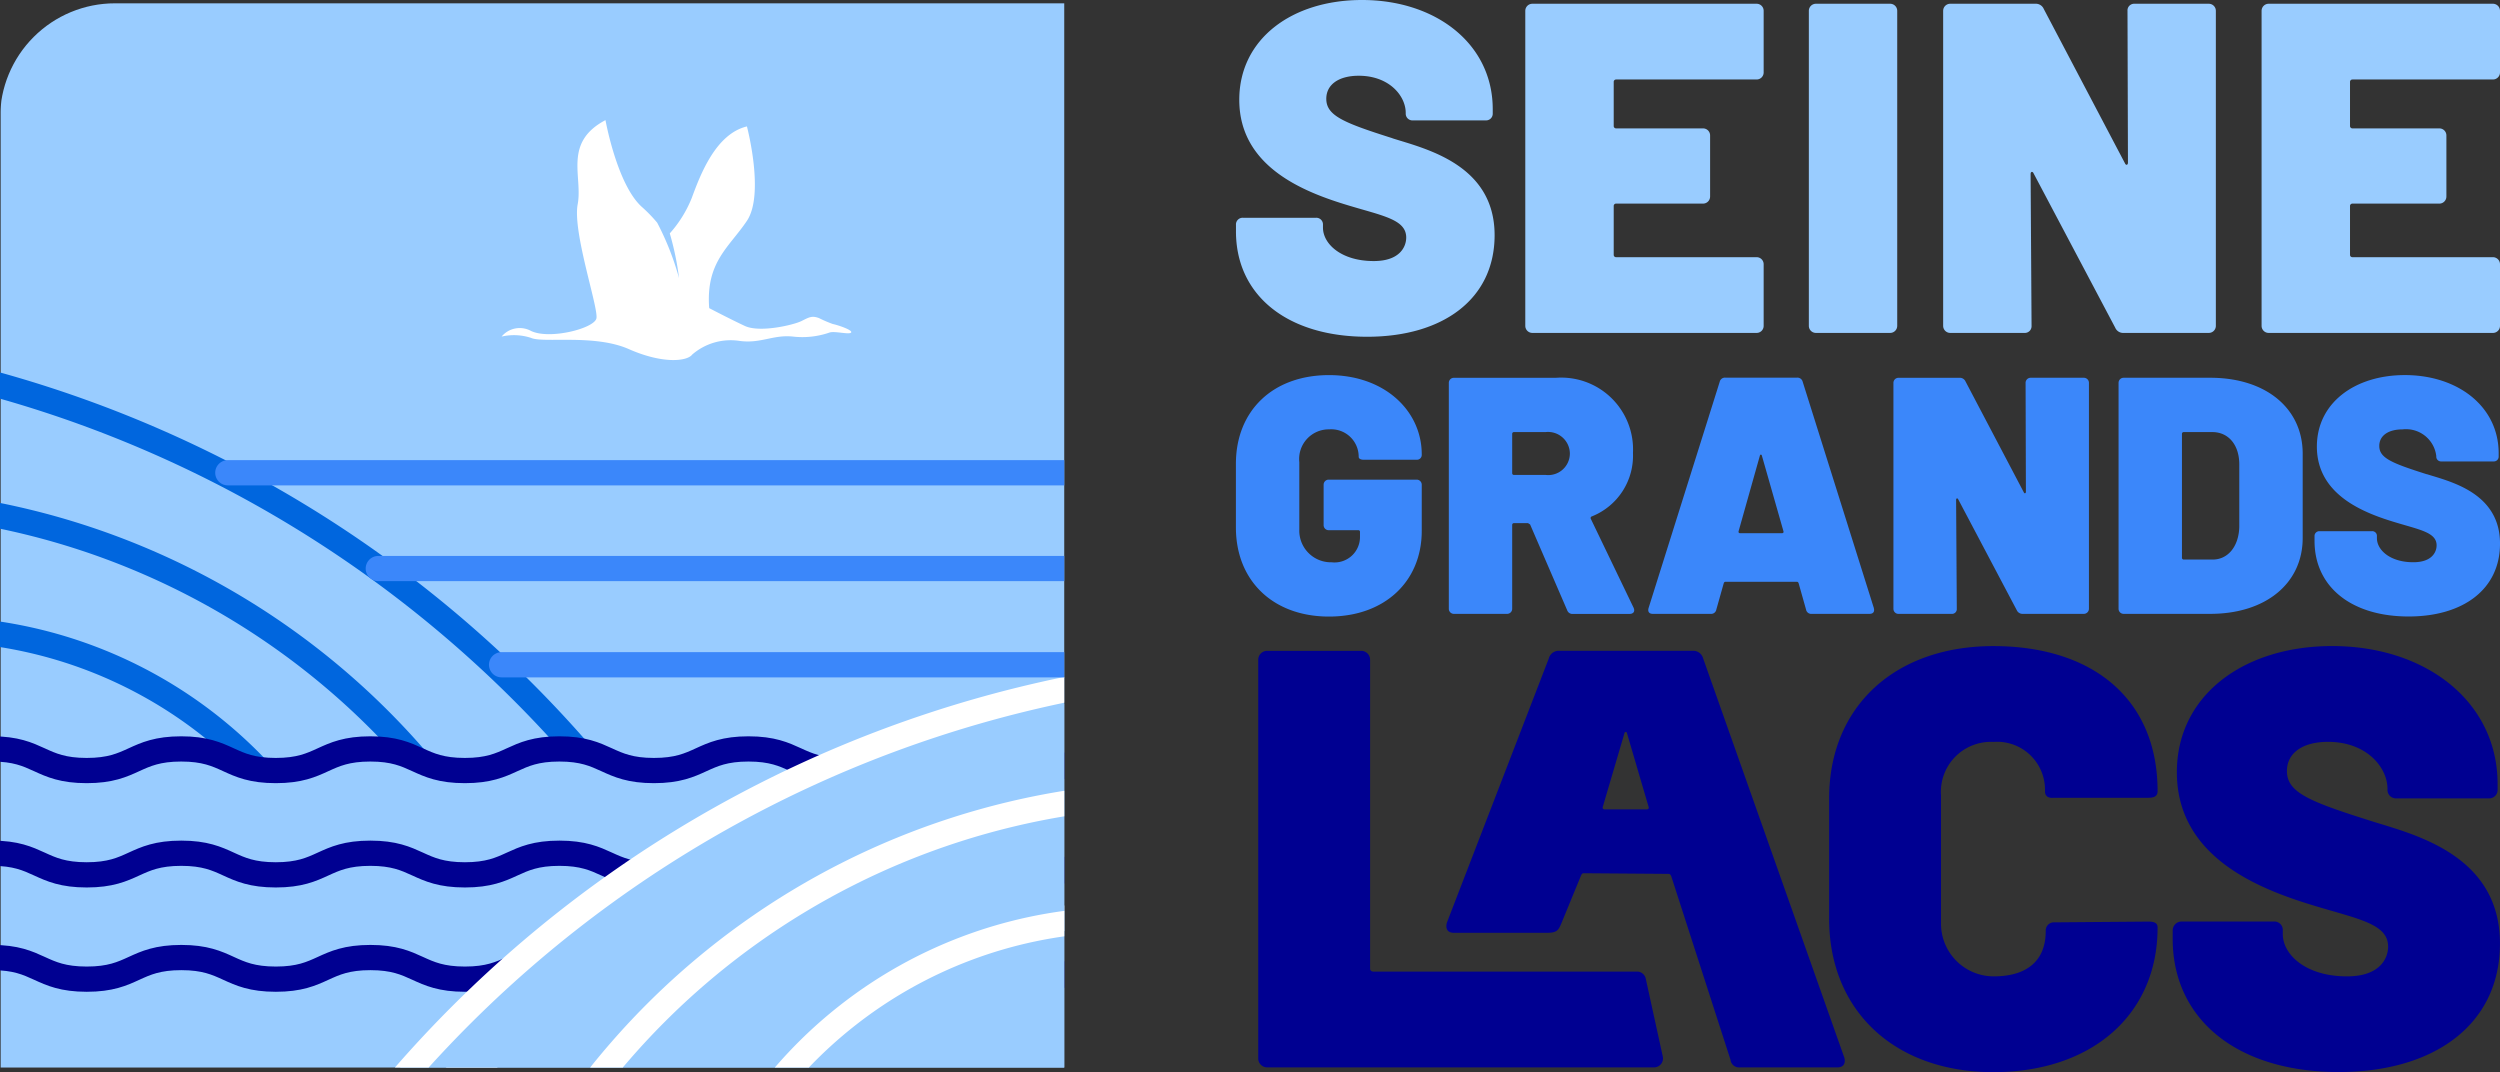
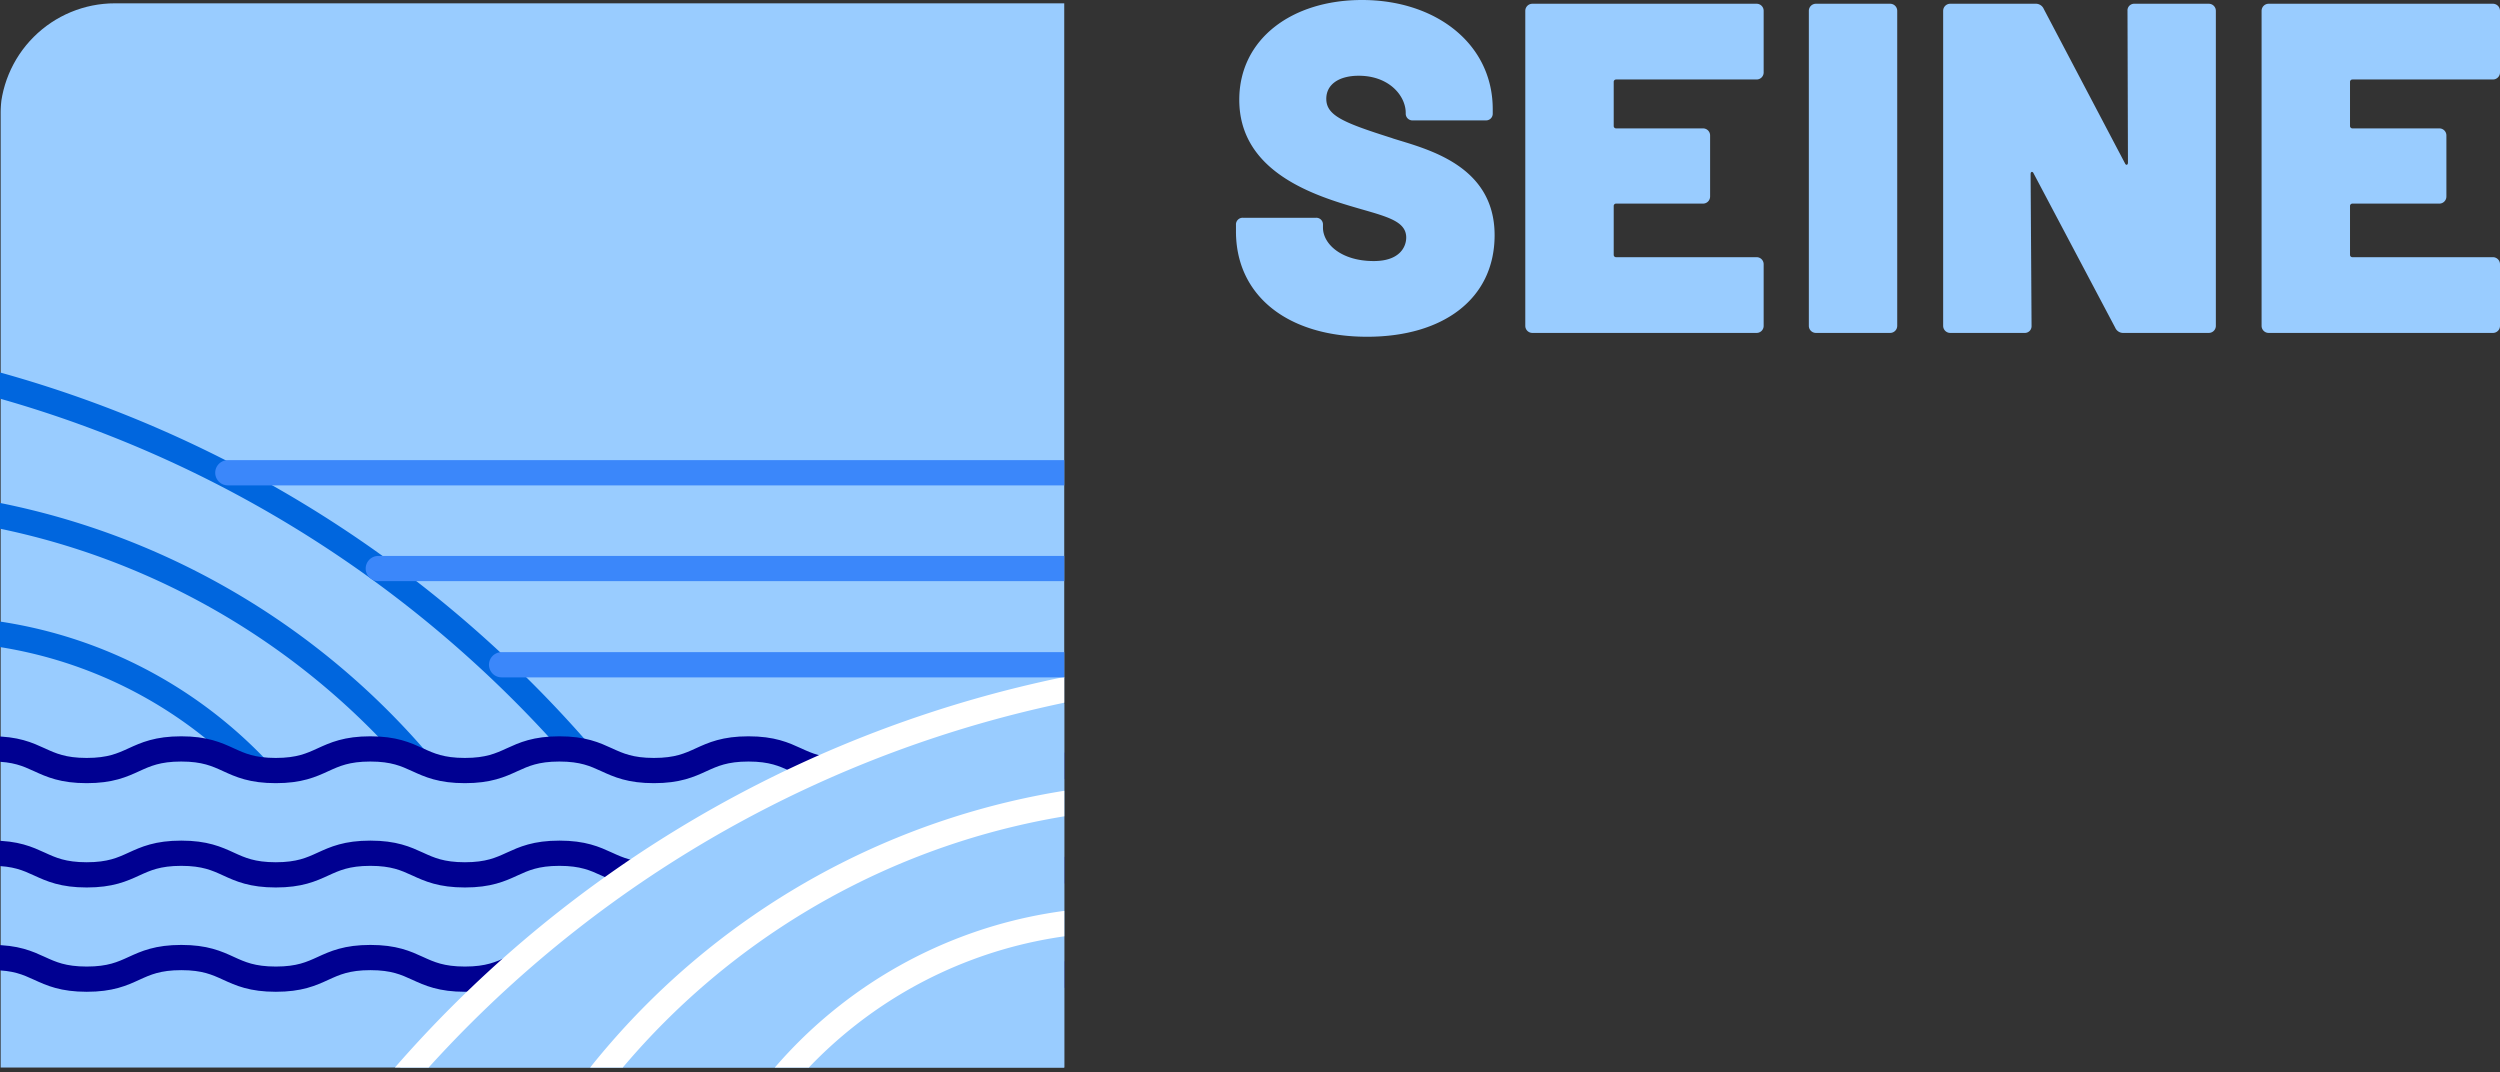
<svg xmlns="http://www.w3.org/2000/svg" viewBox="0 0 160.34 68.762">
  <rect x="0" y="0" width="160.34" height="68.762" fill="#333333" stroke="none" />
  <clipPath id="a">
    <path d="M7.371 0A7.37 7.37 0 000 7.37v60.885h68.256V0z" />
  </clipPath>
  <g clip-path="url(#a)" transform="translate(0 .213)">
    <path fill="#9cf" d="M68.298 0h-61.2A7.056 7.056 0 00.042 7.056v61.2h68.256z" />
    <g fill="none">
      <path stroke="#0066de" stroke-miterlimit="10" stroke-width="1.618" d="M-33.212 70.419a28.842 28.842 0 0149.563-21.471m-73.854 33.321A47.969 47.969 0 0126.722 48.53m-124.188 53.759A76.792 76.792 0 0136.958 47.804" />
      <path stroke="#000091" stroke-linecap="round" stroke-linejoin="round" stroke-width="1.618" d="M-.5 61.2c3.032 0 3.032 1.387 6.064 1.387S8.596 61.2 11.628 61.2s3.031 1.387 6.063 1.387 3.032-1.387 6.064-1.387 3.032 1.387 6.064 1.387 3.032-1.387 6.062-1.387 3.032 1.387 6.064 1.387 3.032-1.387 6.064-1.387 3.032 1.387 6.064 1.387 3.032-1.387 6.064-1.387 3.032 1.387 6.065 1.387 3.032-1.387 6.064-1.387 3.033 1.387 6.065 1.387 3.033-1.387 6.065-1.387m-84.9-6.69c3.032 0 3.032 1.387 6.064 1.387s3.032-1.387 6.064-1.387 3.031 1.387 6.063 1.387 3.032-1.387 6.064-1.387 3.032 1.387 6.064 1.387 3.032-1.387 6.062-1.387 3.032 1.387 6.064 1.387 3.032-1.387 6.064-1.387 3.032 1.387 6.064 1.387 3.032-1.387 6.064-1.387 3.032 1.387 6.065 1.387 3.032-1.387 6.064-1.387 3.033 1.387 6.065 1.387 3.033-1.387 6.065-1.387m-84.9-6.69c3.032 0 3.032 1.387 6.064 1.387s3.032-1.387 6.064-1.387 3.031 1.387 6.063 1.387 3.032-1.387 6.064-1.387 3.032 1.387 6.064 1.387 3.032-1.387 6.062-1.387 3.032 1.387 6.064 1.387 3.032-1.387 6.064-1.387 3.032 1.387 6.064 1.387 3.032-1.387 6.064-1.387 3.032 1.387 6.065 1.387 3.032-1.387 6.064-1.387 3.033 1.387 6.065 1.387 3.033-1.387 6.065-1.387" />
-       <path stroke="#fff" stroke-linecap="round" stroke-linejoin="round" stroke-width="1.641" d="M71.897 58.728a89.146 89.146 0 00-15.347.814 81.923 81.923 0 00-12.984 2.9 64.058 64.058 0 00-15.285 6.963 46.148 46.148 0 00-6.984 5.404" />
    </g>
    <path fill="#9cf" d="M25.75 74.593s-12.554-.035 17.284-19.942c8.642-5.765 21.952-9.735 26.416-9.842 3.089-.075 10.118 6.7 13.485 6.8v22.455z" />
    <path fill="none" stroke="#fff" stroke-linecap="round" stroke-linejoin="round" stroke-width="1.618" d="M36.757 179.884A76.792 76.792 0 0183.082 42.435m-36.507 94.121a47.967 47.967 0 0129.327-85.859m-21.42 59.688a28.842 28.842 0 0116.031-51.58" />
    <path fill="none" stroke="#3b87fa" stroke-linecap="round" stroke-linejoin="round" stroke-width="1.618" d="M24.262 36.25h49.969m-42.062 6.172h44.149M14.611 30.108h59.621" />
  </g>
-   <path fill="#fff" d="M54.588 21.323c-.1.158-1.021-.1-1.372 0a5.316 5.316 0 01-2.354.264c-1.275-.138-2.07.467-3.44.276a3.766 3.766 0 00-3.026.877c-.317.429-1.862.623-4.068-.351s-5.485-.369-6.266-.717a3.513 3.513 0 00-1.892-.085 1.509 1.509 0 011.892-.359c1.2.568 4.027-.161 4.188-.8s-1.538-5.542-1.2-7.324-.944-3.961 1.783-5.4c0 0 .741 4.124 2.324 5.558a9.63 9.63 0 01.987 1.014l.007.01a17.821 17.821 0 011.4 3.551 18.179 18.179 0 00-.594-2.868 7.7 7.7 0 001.413-2.28c.54-1.465 1.528-4.1 3.535-4.581 0 0 1.146 4.344 0 6.054s-2.644 2.636-2.42 5.6c0 0 1.336.7 2.291 1.145s3.121-.063 3.63-.318.671-.35 1.115-.191a8.194 8.194 0 00.892.383c.317.064 1.272.381 1.179.542" />
  <path fill="#9cf" d="M89.314 8.868c-3.137-.995-4.251-1.448-4.251-2.533 0-.9.783-1.477 2.081-1.477 1.958 0 3.014 1.294 3.014 2.383v.029a.43.43 0 00.452.452h4.674a.429.429 0 00.454-.452V7c0-4.192-3.651-7-8.383-7-4.5 0-7.873 2.5-7.873 6.4 0 4.341 4.222 5.94 7.029 6.784 2.2.664 3.678.9 3.678 2.051 0 .571-.391 1.508-2.08 1.508-2.112 0-3.259-1.116-3.259-2.141v-.183a.428.428 0 00-.452-.452h-4.674a.429.429 0 00-.454.452v.424c0 4.1 3.287 6.755 8.415 6.755 4.853 0 8.173-2.412 8.173-6.515 0-4.551-4.465-5.547-6.546-6.211m14.335-3.774h9.015a.451.451 0 00.452-.452V.695a.451.451 0 00-.452-.454H98.278a.454.454 0 00-.452.454V20.9a.453.453 0 00.452.452h14.384a.45.45 0 00.452-.452v-3.951a.451.451 0 00-.452-.454h-9.015a.148.148 0 01-.15-.148v-3.14a.148.148 0 01.15-.148h5.58a.454.454 0 00.452-.452V8.685a.45.45 0 00-.452-.45h-5.58a.151.151 0 01-.15-.152V5.249a.149.149 0 01.15-.15M121.228.241h-4.764a.454.454 0 00-.452.452V20.9a.454.454 0 00.452.452h4.764a.453.453 0 00.452-.452V.693a.453.453 0 00-.452-.452m20.436 0h-4.763a.427.427 0 00-.452.452l.029 9.741c0 .15-.119.183-.18.061L131.079.574a.553.553 0 00-.542-.333h-5.457a.454.454 0 00-.454.452V20.9a.454.454 0 00.454.452h4.764a.43.43 0 00.452-.452l-.061-9.741c0-.152.119-.18.18-.061l5.248 9.921a.551.551 0 00.544.333h5.457a.453.453 0 00.452-.452V.693a.453.453 0 00-.452-.452m9.206 4.857h9.018a.453.453 0 00.452-.452V.695a.453.453 0 00-.452-.454h-14.387a.454.454 0 00-.452.454V20.9a.453.453 0 00.452.452h14.387a.452.452 0 00.452-.452v-3.951a.453.453 0 00-.452-.454h-9.018a.15.15 0 01-.15-.148v-3.14a.151.151 0 01.15-.148h5.58a.454.454 0 00.452-.452V8.685a.45.45 0 00-.452-.45h-5.58a.154.154 0 01-.15-.152V5.249a.152.152 0 01.15-.15" />
-   <path d="M85.241 27.538a1.76 1.76 0 011.9 1.754c0 .13.128.194.325.194h3.394a.308.308 0 00.325-.325v-.022c0-2.789-2.38-5.081-5.949-5.081-3.588 0-5.97 2.271-5.97 5.688v4.085c0 3.417 2.382 5.713 5.97 5.713 3.569 0 5.949-2.248 5.949-5.494v-2.963a.325.325 0 00-.325-.325h-5.644a.325.325 0 00-.324.325v2.594a.323.323 0 00.324.324h1.9a.1.1 0 01.108.108v.284a1.632 1.632 0 01-1.817 1.666 2.03 2.03 0 01-2.075-2.1v-4.326a1.9 1.9 0 011.9-2.1m13.895 2.923h-2.033a.107.107 0 01-.108-.108V27.82a.108.108 0 01.111-.108h2.03a1.4 1.4 0 011.558 1.384 1.387 1.387 0 01-1.558 1.364m5.647 8.521l-2.748-5.71a.108.108 0 01.066-.15 4.19 4.19 0 002.64-4.068 4.606 4.606 0 00-4.933-4.823h-6.553a.325.325 0 00-.325.324v14.492a.326.326 0 00.325.325h3.415a.326.326 0 00.325-.325v-5.385a.108.108 0 01.108-.109h.909c.042.029.087.057.131.083l2.377 5.5a.354.354 0 00.368.24h3.633c.239 0 .37-.152.262-.391m9.522-4.788h-2.7c-.066 0-.108-.042-.089-.128l1.365-4.844c.019-.089.108-.089.128 0l1.383 4.844c.023.086-.019.128-.085.128m5.883 4.8l-4.565-14.515a.347.347 0 00-.368-.26h-4.585a.344.344 0 00-.366.26l-4.566 14.522c-.063.236.042.368.281.368h3.7a.337.337 0 00.368-.283l.475-1.685c.02-.044.044-.089.108-.089h4.585c.066 0 .086.045.108.089l.475 1.685a.339.339 0 00.368.283h3.7c.236 0 .344-.131.281-.368m13.475-14.775h-3.417a.325.325 0 00-.325.327l.02 6.988c0 .1-.086.128-.128.044l-3.742-7.117a.4.4 0 00-.389-.24h-3.913a.325.325 0 00-.324.327v14.49a.323.323 0 00.324.325h3.415a.307.307 0 00.325-.325l-.044-6.983c0-.111.086-.133.131-.046l3.758 7.114a.4.4 0 00.389.238h3.913a.327.327 0 00.328-.325v-14.49a.326.326 0 00-.325-.327m9.968 9.582c-.042 1.256-.735 2.078-1.709 2.078h-1.86a.11.11 0 01-.108-.108v-7.96a.108.108 0 01.108-.108h1.838c1.04 0 1.731.821 1.731 2.074zm-1.86-9.582h-5.558a.325.325 0 00-.325.327v14.49a.323.323 0 00.325.325h5.558c3.548 0 5.926-1.947 5.926-4.866v-5.408c0-2.919-2.377-4.868-5.926-4.868m13.888 6.19c-2.25-.715-3.05-1.04-3.05-1.817 0-.649.563-1.062 1.492-1.062a1.952 1.952 0 012.164 1.708v.023a.308.308 0 00.325.325h3.352a.308.308 0 00.324-.325v-.2c0-3-2.617-5.014-6.015-5.014-3.221 0-5.644 1.794-5.644 4.584 0 3.114 3.031 4.26 5.042 4.864 1.577.478 2.637.65 2.637 1.473 0 .41-.28 1.082-1.493 1.082-1.511 0-2.335-.8-2.335-1.539v-.127a.3.3 0 00-.324-.325h-3.352a.307.307 0 00-.325.325v.3c0 2.942 2.358 4.846 6.034 4.846 3.484 0 5.862-1.731 5.862-4.673 0-3.267-3.2-3.982-4.693-4.454" fill="#3b87fa" />
-   <path fill="#000091" d="M106.645 67.763l-1.094-5a.568.568 0 00-.559-.45H88.065a.191.191 0 01-.193-.191V42.313a.571.571 0 00-.571-.571h-6.032a.571.571 0 00-.571.571v25.573a.571.571 0 00.571.571h24.818a.571.571 0 00.557-.694" />
-   <path fill="#000091" d="M105.612 51.913h-2.686c-.094 0-.16-.072-.135-.146l1.4-4.764a.078.078 0 01.15 0l1.4 4.764c.027.074-.038.146-.131.146m12.673 15.907l-9.051-25.593a.656.656 0 00-.618-.488h-8.663a.656.656 0 00-.616.488l-6.541 16.958c-.105.417.072.642.46.642h5.993c.667-.011.719-.187.951-.749l1.2-2.919c.036-.077.07-.153.178-.153l5.435.041c.1 0 .142.077.176.15l3.8 11.771a.551.551 0 00.593.492h6.247c.388 0 .562-.224.46-.641m-.974-8.903v-7.707c0-5.878 4.2-9.771 10.533-9.771s10.533 3.356 10.533 9.309c0 .254-.137.417-.572.419h-6.078c-.383.038-.571-.113-.572-.419a3.073 3.073 0 00-3.311-3.163 3.206 3.206 0 00-3.358 3.435v8.2a3.38 3.38 0 003.3 3.4c2.056.027 3.417-.87 3.417-2.912a.523.523 0 01.572-.551l6.03-.049c.484 0 .572.176.572.383 0 5.572-4.2 9.273-10.533 9.273s-10.533-3.931-10.533-9.846m22.035 1.292v-.534a.573.573 0 01.573-.573h5.916a.541.541 0 01.572.573v.234c0 1.3 1.45 2.711 4.121 2.711 2.137 0 2.634-1.183 2.634-1.907 0-1.451-1.871-1.757-4.657-2.6-3.55-1.068-8.892-3.092-8.892-8.588 0-4.923 4.274-8.09 9.961-8.09 5.991 0 10.61 3.548 10.61 8.854v.344a.54.54 0 01-.573.571h-5.915a.541.541 0 01-.574-.571v-.04c0-1.373-1.335-3.014-3.815-3.014-1.642 0-2.634.724-2.634 1.871 0 1.373 1.411 1.946 5.382 3.2 2.633.84 8.281 2.1 8.281 7.863 0 5.189-4.2 8.243-10.342 8.243-6.489 0-10.649-3.358-10.649-8.549" />
</svg>